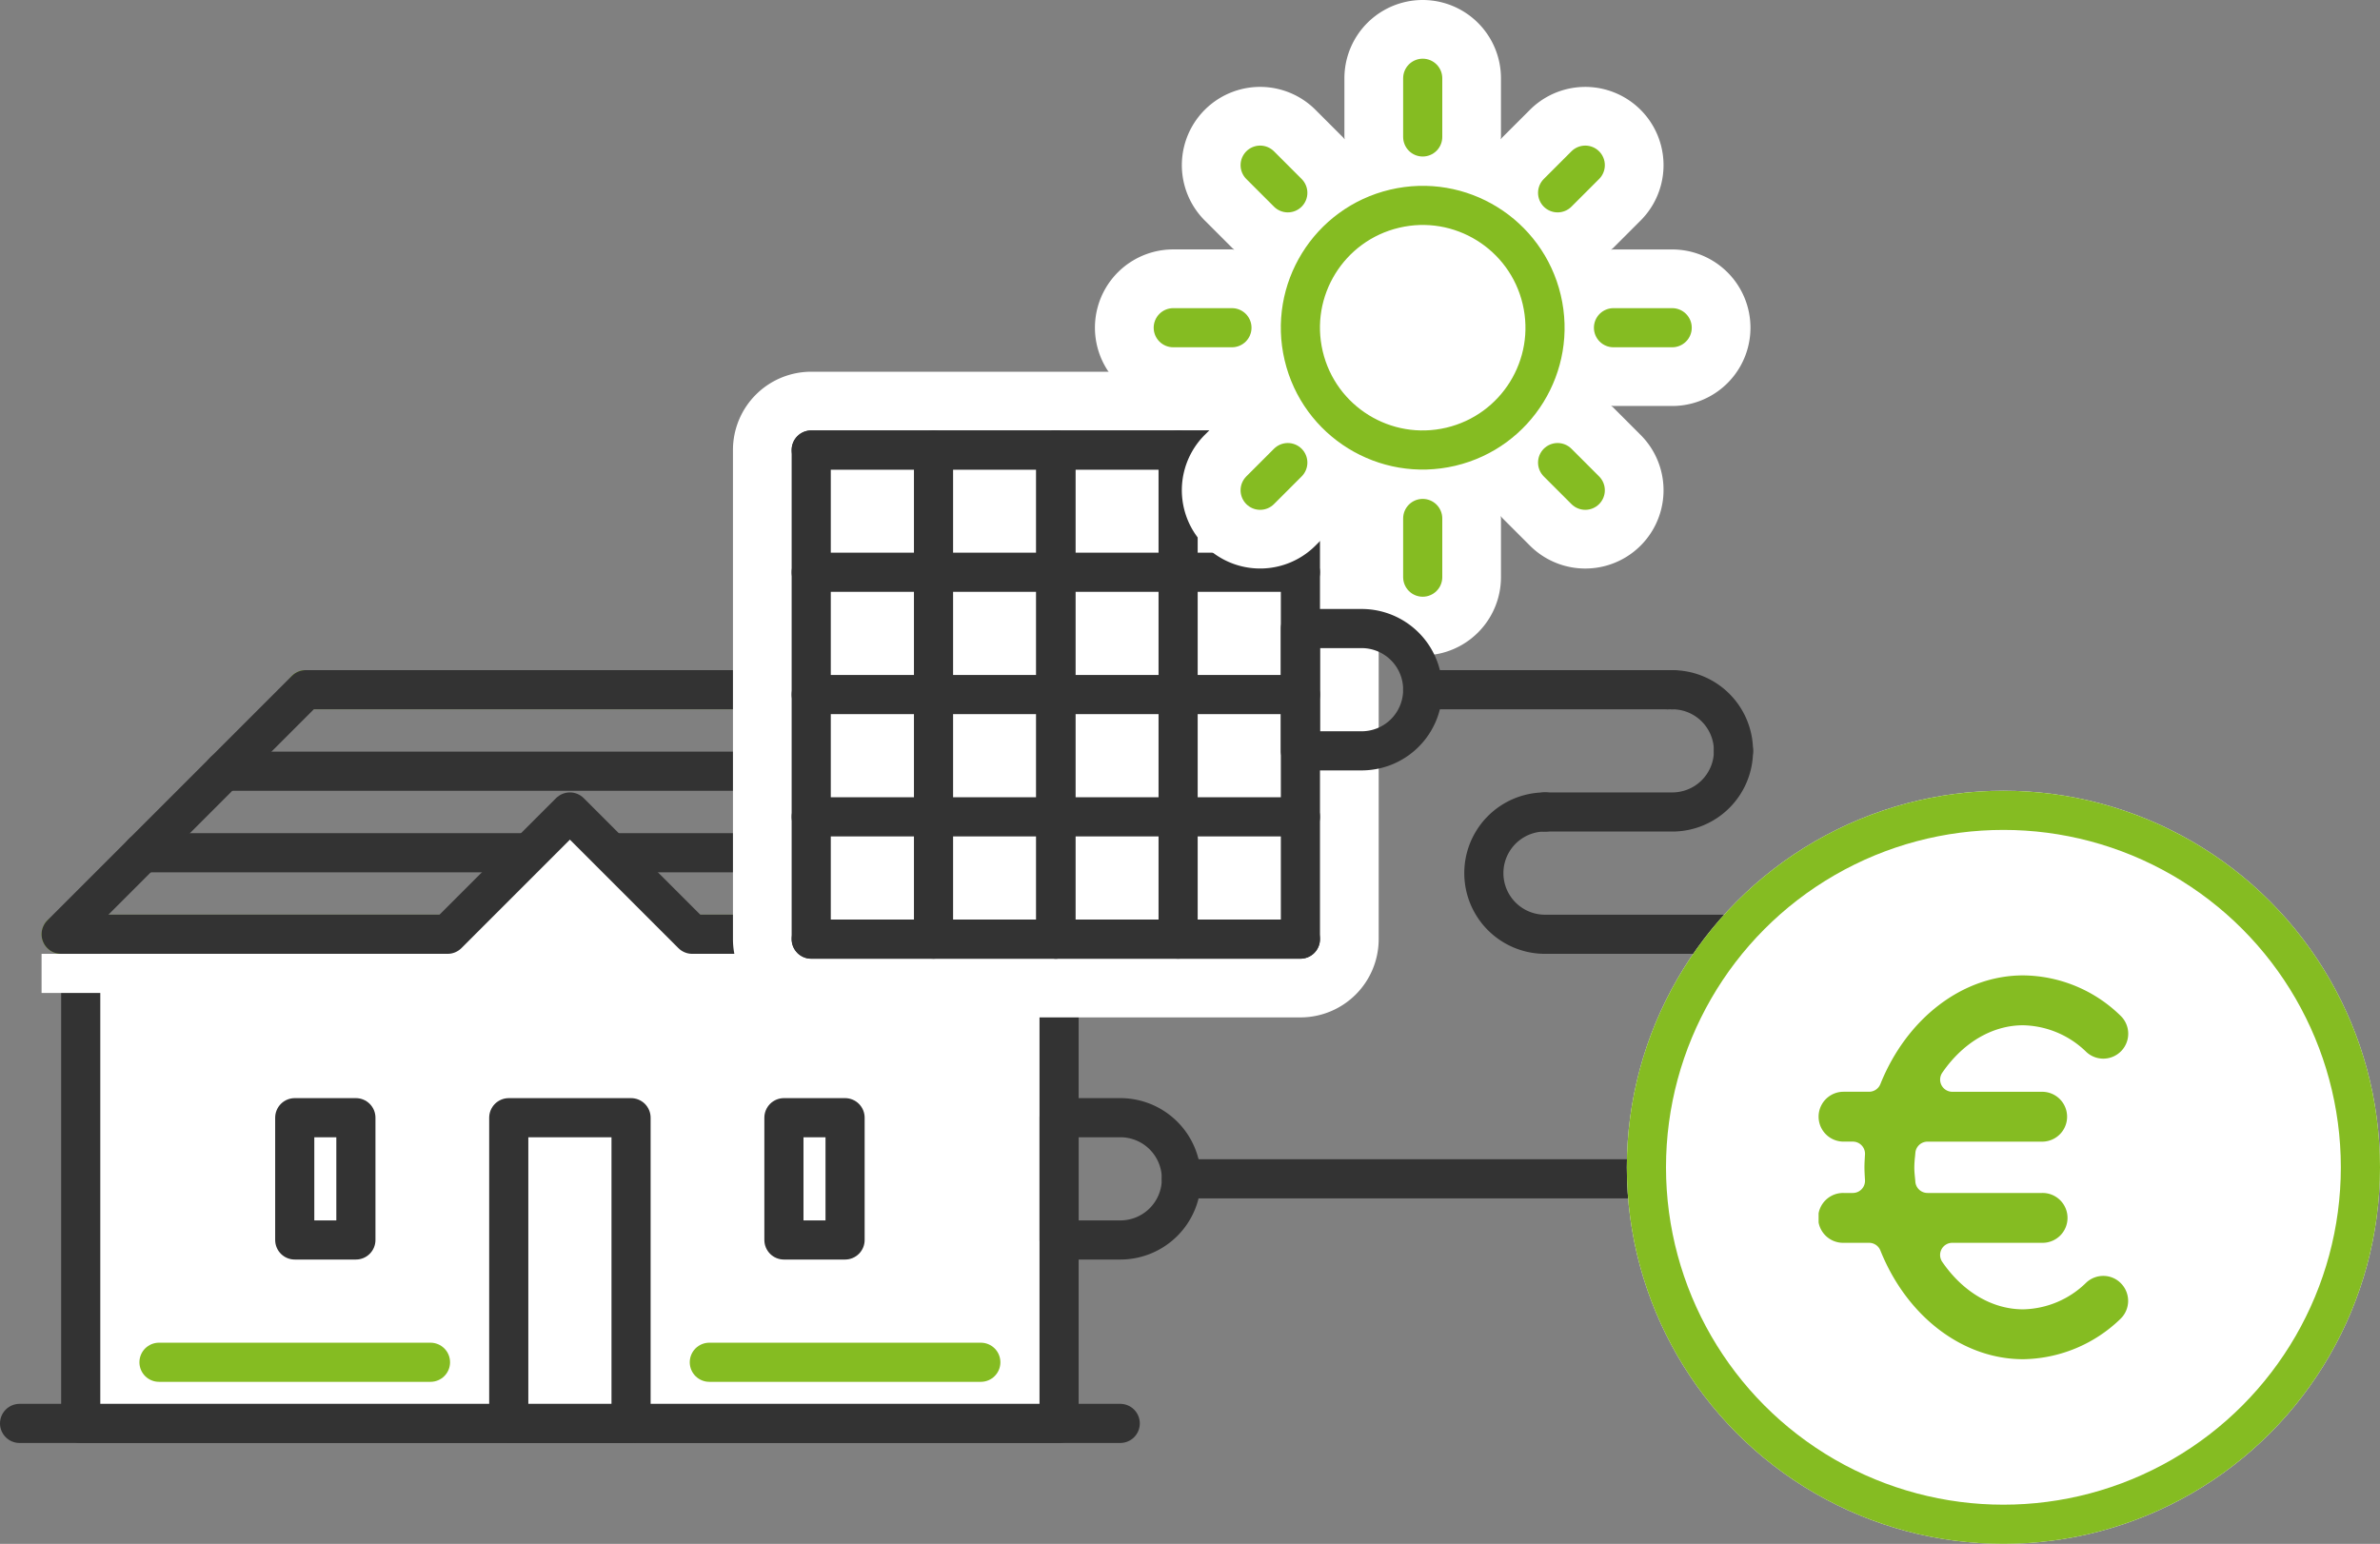
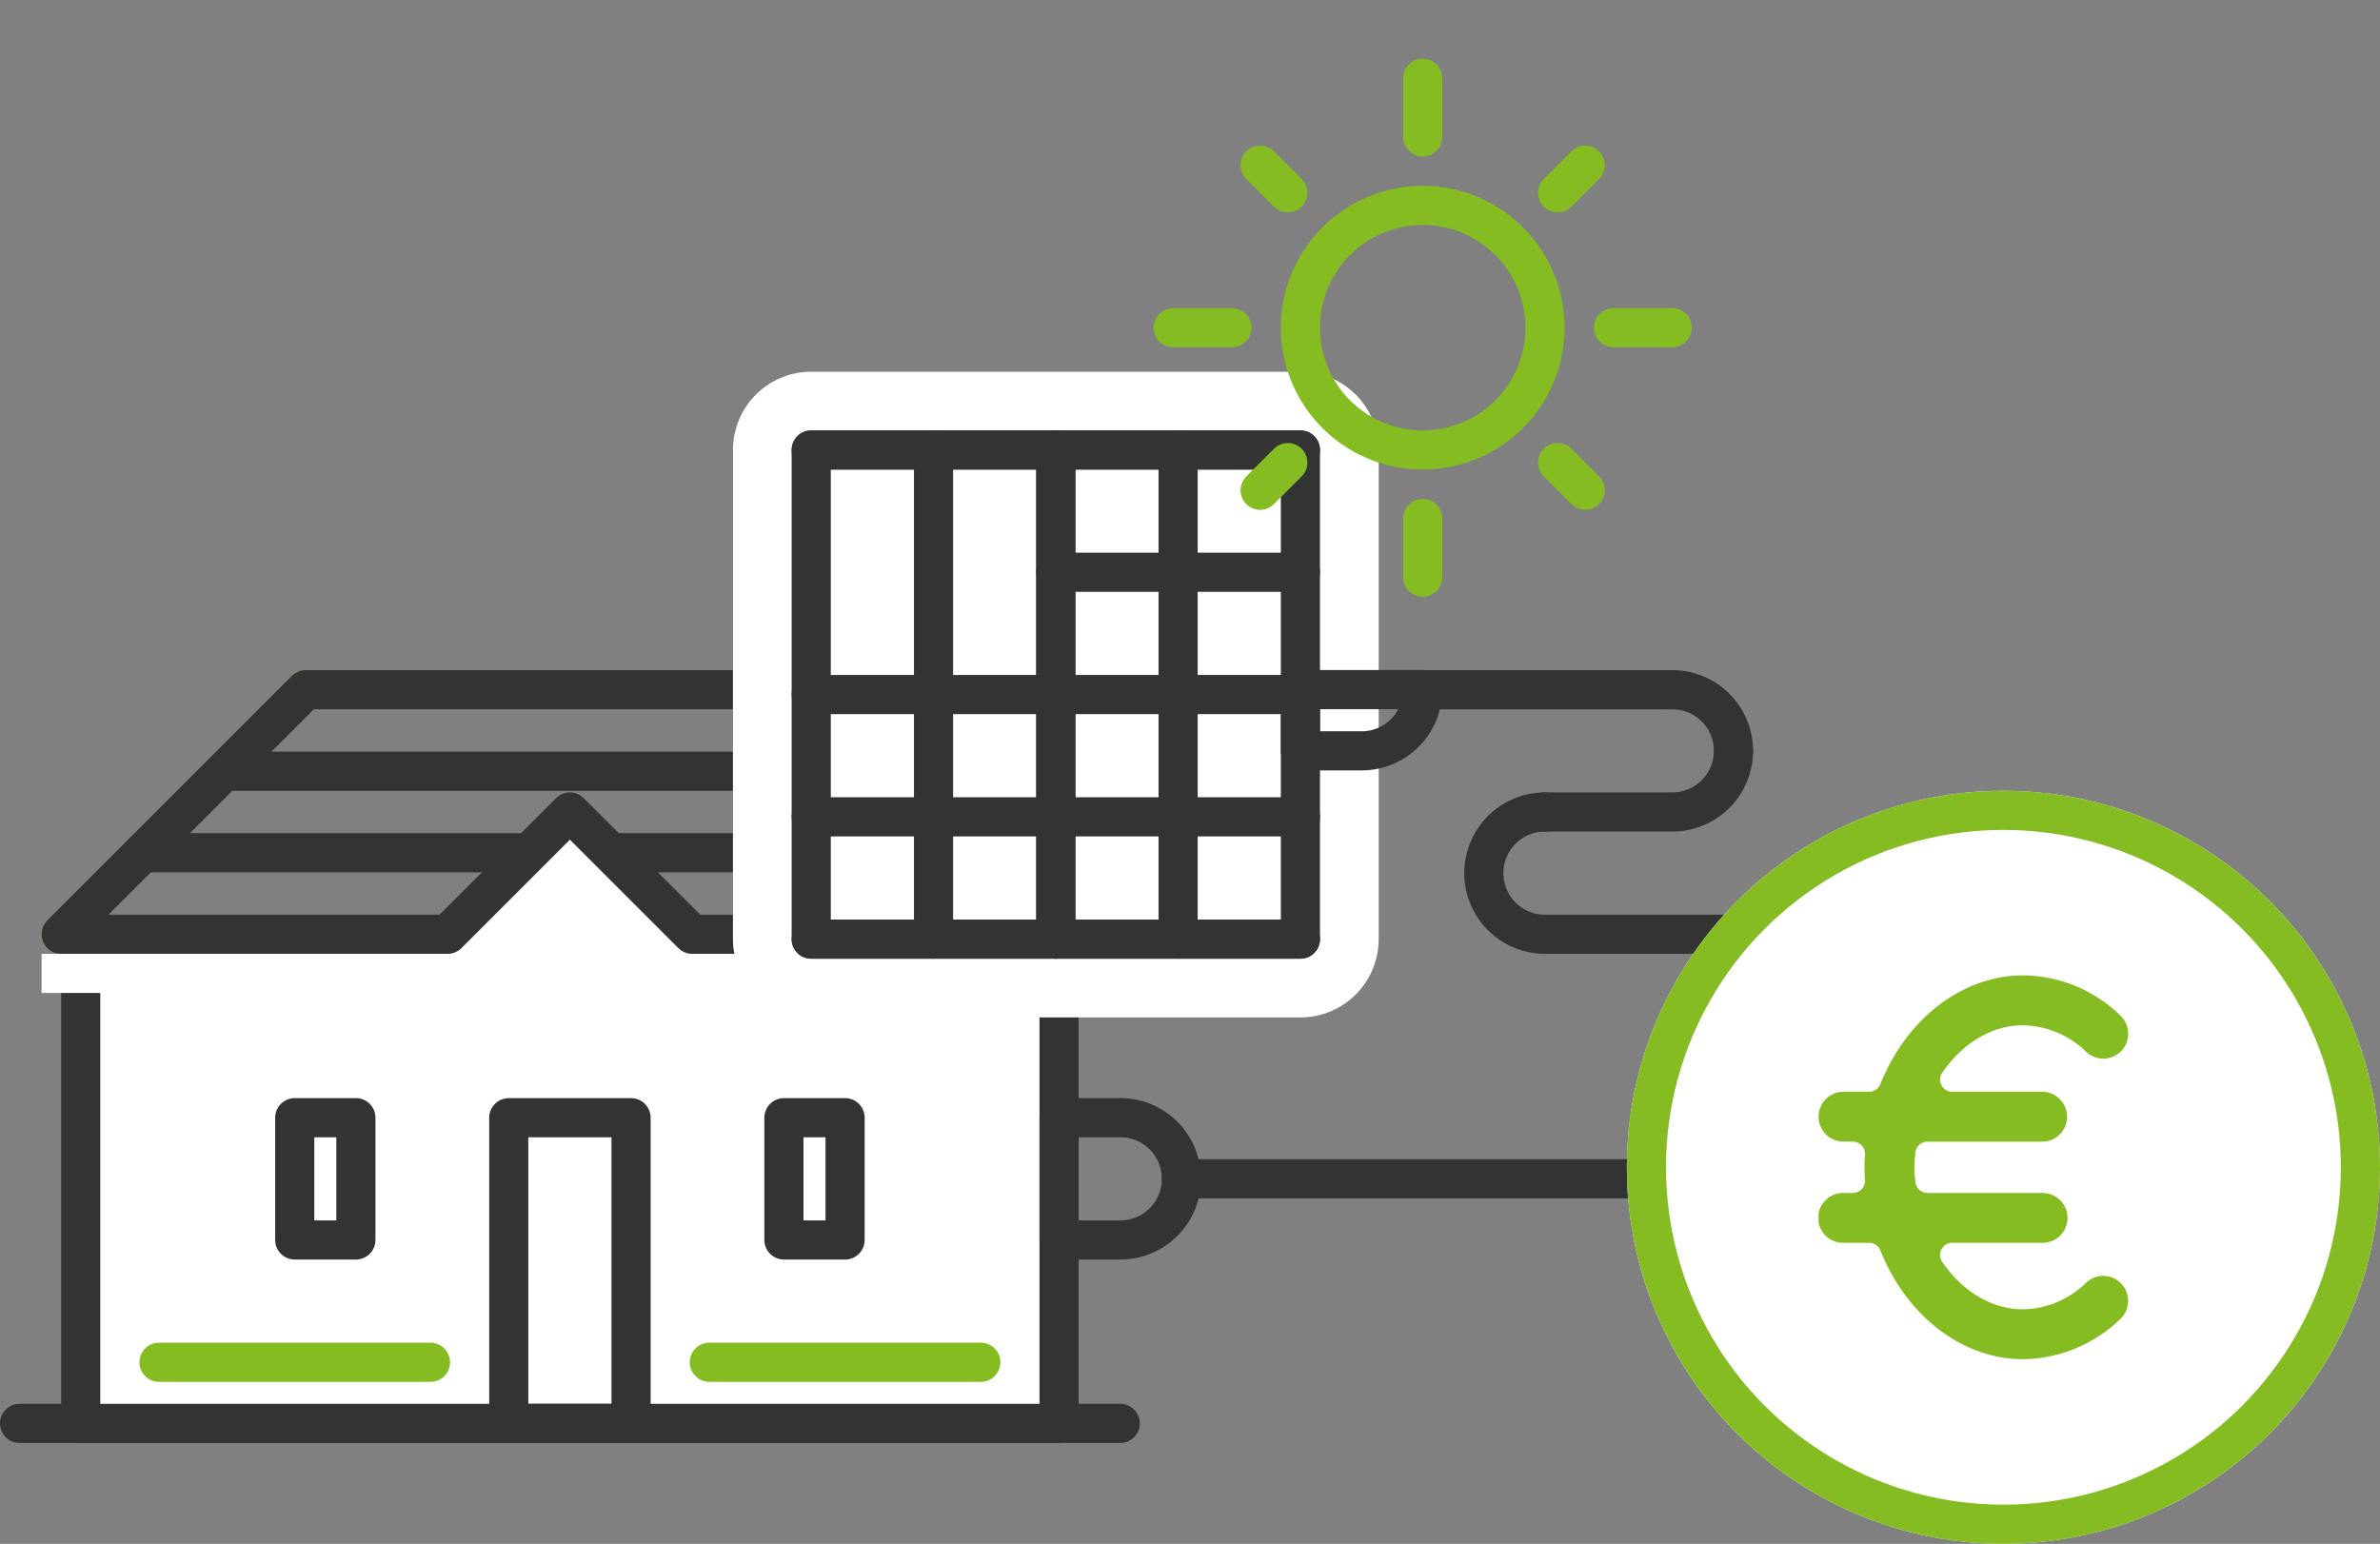
<svg xmlns="http://www.w3.org/2000/svg" width="316" height="205" viewBox="0 0 316 205">
  <rect x="0" y="0" width="316" height="205" fill="#808080" stroke="none" />
  <defs>
    <clipPath id="clip-path">
      <rect id="Rectangle_763" data-name="Rectangle 763" width="256.772" height="191.606" fill="none" />
    </clipPath>
    <clipPath id="clip-path-6">
      <rect id="Rectangle_776" data-name="Rectangle 776" width="41.108" height="50.961" fill="#85bc22" />
    </clipPath>
  </defs>
  <g id="Groupe_636" data-name="Groupe 636" transform="translate(-219 -4147)">
    <g id="Groupe_622" data-name="Groupe 622" transform="translate(219 4147)">
      <g id="Groupe_613" data-name="Groupe 613">
        <g id="Groupe_612" data-name="Groupe 612" clip-path="url(#clip-path)">
          <line id="Ligne_67" data-name="Ligne 67" x2="146.14" transform="translate(2.598 189.008)" fill="none" stroke="#333" stroke-linecap="round" stroke-linejoin="round" stroke-width="5.196" />
          <line id="Ligne_68" data-name="Ligne 68" x2="135.098" transform="translate(8.119 124.057)" fill="none" stroke="#85bc22" stroke-linecap="round" stroke-linejoin="round" stroke-width="5.196" />
        </g>
      </g>
      <line id="Ligne_69" data-name="Ligne 69" x2="70.147" transform="translate(40.595 91.581)" fill="none" stroke="#85bc22" stroke-linecap="round" stroke-linejoin="round" stroke-width="5.196" />
      <line id="Ligne_70" data-name="Ligne 70" x2="113.448" transform="translate(18.944 113.232)" fill="none" stroke="#333" stroke-linecap="round" stroke-linejoin="round" stroke-width="5.196" />
      <line id="Ligne_71" data-name="Ligne 71" x2="91.798" transform="translate(29.769 102.406)" fill="none" stroke="#333" stroke-linecap="round" stroke-linejoin="round" stroke-width="5.196" />
      <g id="Groupe_615" data-name="Groupe 615">
        <g id="Groupe_614" data-name="Groupe 614" clip-path="url(#clip-path)">
          <path id="Tracé_255" data-name="Tracé 255" d="M110.742,91.581H40.595L8.119,124.057h135.1Z" fill="none" stroke="#333" stroke-linecap="round" stroke-linejoin="round" stroke-width="5.196" />
        </g>
      </g>
      <path id="Tracé_256" data-name="Tracé 256" d="M91.906,124.057,75.668,107.819,59.43,124.057H10.717v64.951h129.9V124.057Z" fill="#fff" />
      <g id="Groupe_617" data-name="Groupe 617">
        <g id="Groupe_616" data-name="Groupe 616" clip-path="url(#clip-path)">
          <path id="Tracé_257" data-name="Tracé 257" d="M91.906,124.057,75.668,107.819,59.43,124.057H10.717v64.951h129.9V124.057Z" fill="none" stroke="#333" stroke-linecap="round" stroke-linejoin="round" stroke-width="5.196" />
        </g>
      </g>
      <rect id="Rectangle_766" data-name="Rectangle 766" width="8.119" height="16.238" transform="translate(39.133 148.413)" fill="none" stroke="#333" stroke-linecap="round" stroke-linejoin="round" stroke-width="5.196" />
      <rect id="Rectangle_767" data-name="Rectangle 767" width="8.119" height="16.238" transform="translate(104.084 148.413)" fill="none" stroke="#333" stroke-linecap="round" stroke-linejoin="round" stroke-width="5.196" />
-       <rect id="Rectangle_768" data-name="Rectangle 768" width="16.238" height="40.594" transform="translate(67.549 148.414)" fill="#fff" />
      <g id="Groupe_619" data-name="Groupe 619">
        <g id="Groupe_618" data-name="Groupe 618" clip-path="url(#clip-path)">
          <rect id="Rectangle_769" data-name="Rectangle 769" width="16.238" height="40.594" transform="translate(67.549 148.414)" fill="none" stroke="#333" stroke-linecap="round" stroke-linejoin="round" stroke-width="5.196" />
        </g>
      </g>
      <rect id="Rectangle_771" data-name="Rectangle 771" width="140.295" height="5.196" transform="translate(5.52 126.655)" fill="#fff" />
      <line id="Ligne_72" data-name="Ligne 72" x2="36.048" transform="translate(21.109 180.889)" fill="none" stroke="#85bc22" stroke-linecap="round" stroke-linejoin="round" stroke-width="5.196" />
      <line id="Ligne_73" data-name="Ligne 73" x2="36.048" transform="translate(94.179 180.889)" fill="none" stroke="#85bc22" stroke-linecap="round" stroke-linejoin="round" stroke-width="5.196" />
      <g id="Groupe_621" data-name="Groupe 621">
        <g id="Groupe_620" data-name="Groupe 620" clip-path="url(#clip-path)">
          <path id="Rectangle_772" data-name="Rectangle 772" d="M10.392,0h64.95A10.393,10.393,0,0,1,85.735,10.393V75.344A10.392,10.392,0,0,1,75.343,85.736H10.392A10.392,10.392,0,0,1,0,75.344V10.392A10.392,10.392,0,0,1,10.392,0Z" transform="translate(97.317 49.36)" fill="#fff" />
          <line id="Ligne_74" data-name="Ligne 74" y1="64.951" transform="translate(123.946 59.753)" fill="none" stroke="#333" stroke-linecap="round" stroke-linejoin="round" stroke-width="5.196" />
          <line id="Ligne_75" data-name="Ligne 75" x2="32.476" transform="translate(107.709 92.228)" fill="none" stroke="#333" stroke-linecap="round" stroke-linejoin="round" stroke-width="5.196" />
          <line id="Ligne_76" data-name="Ligne 76" x2="32.476" transform="translate(107.709 124.704)" fill="none" stroke="#333" stroke-linecap="round" stroke-linejoin="round" stroke-width="5.196" />
          <line id="Ligne_77" data-name="Ligne 77" x2="32.476" transform="translate(107.709 108.466)" fill="none" stroke="#333" stroke-linecap="round" stroke-linejoin="round" stroke-width="5.196" />
          <line id="Ligne_78" data-name="Ligne 78" x2="32.476" transform="translate(107.709 59.753)" fill="none" stroke="#333" stroke-linecap="round" stroke-linejoin="round" stroke-width="5.196" />
-           <line id="Ligne_79" data-name="Ligne 79" x2="32.476" transform="translate(107.709 75.99)" fill="none" stroke="#333" stroke-linecap="round" stroke-linejoin="round" stroke-width="5.196" />
          <rect id="Rectangle_773" data-name="Rectangle 773" width="32.476" height="64.951" transform="translate(107.708 59.752)" fill="none" stroke="#333" stroke-linecap="round" stroke-linejoin="round" stroke-width="5.196" />
          <line id="Ligne_80" data-name="Ligne 80" y1="64.951" transform="translate(156.422 59.753)" fill="none" stroke="#333" stroke-linecap="round" stroke-linejoin="round" stroke-width="5.196" />
          <line id="Ligne_81" data-name="Ligne 81" x2="32.476" transform="translate(140.184 92.228)" fill="none" stroke="#333" stroke-linecap="round" stroke-linejoin="round" stroke-width="5.196" />
          <line id="Ligne_82" data-name="Ligne 82" x2="32.476" transform="translate(140.184 124.704)" fill="none" stroke="#333" stroke-linecap="round" stroke-linejoin="round" stroke-width="5.196" />
          <line id="Ligne_83" data-name="Ligne 83" x2="32.476" transform="translate(140.184 108.466)" fill="none" stroke="#333" stroke-linecap="round" stroke-linejoin="round" stroke-width="5.196" />
          <line id="Ligne_84" data-name="Ligne 84" x2="32.476" transform="translate(140.184 59.753)" fill="none" stroke="#333" stroke-linecap="round" stroke-linejoin="round" stroke-width="5.196" />
          <line id="Ligne_85" data-name="Ligne 85" x2="32.476" transform="translate(140.184 75.99)" fill="none" stroke="#333" stroke-linecap="round" stroke-linejoin="round" stroke-width="5.196" />
          <rect id="Rectangle_774" data-name="Rectangle 774" width="32.476" height="64.951" transform="translate(140.184 59.752)" fill="none" stroke="#333" stroke-linecap="round" stroke-linejoin="round" stroke-width="5.196" />
-           <path id="Tracé_258" data-name="Tracé 258" d="M222.02,33.122h-7.794c-.108,0-.209.03-.317.033.078-.074.17-.126.246-.2l3.675-3.674a10.391,10.391,0,1,0-14.7-14.695l-3.675,3.673c-.076.075-.129.168-.2.246,0-.107.032-.207.032-.315V10.393a10.392,10.392,0,1,0-20.785,0v7.794c0,.108.029.209.033.316-.074-.077-.126-.169-.2-.245l-3.674-3.675a10.391,10.391,0,1,0-14.7,14.695l3.675,3.674c.076.077.168.129.246.2-.108,0-.209-.033-.317-.033h-7.794a10.392,10.392,0,0,0,0,20.785h7.794c.108,0,.209-.028.317-.032-.078.074-.17.126-.246.2l-3.675,3.674a10.392,10.392,0,1,0,14.7,14.7l3.675-3.676c.077-.075.129-.168.2-.246,0,.108-.033.208-.033.317v7.794a10.392,10.392,0,1,0,20.785,0V68.843c0-.109-.029-.209-.032-.317.073.078.126.171.2.246l3.675,3.676a10.391,10.391,0,1,0,14.7-14.695l-3.674-3.676c-.076-.076-.167-.128-.245-.2.107,0,.207.032.315.032h7.794a10.392,10.392,0,0,0,0-20.785" fill="#fff" />
          <circle id="Ellipse_11" data-name="Ellipse 11" cx="16.238" cy="16.238" r="16.238" transform="translate(169.363 31.442) rotate(-13.283)" fill="none" stroke="#85bc22" stroke-linecap="round" stroke-linejoin="round" stroke-width="5.196" />
          <line id="Ligne_86" data-name="Ligne 86" y1="7.794" transform="translate(188.898 68.844)" fill="none" stroke="#85bc22" stroke-linecap="round" stroke-linejoin="round" stroke-width="5.196" />
          <line id="Ligne_87" data-name="Ligne 87" y1="3.674" x2="3.674" transform="translate(167.313 61.425)" fill="none" stroke="#85bc22" stroke-linecap="round" stroke-linejoin="round" stroke-width="5.196" />
          <line id="Ligne_88" data-name="Ligne 88" x2="7.794" transform="translate(155.775 43.515)" fill="none" stroke="#85bc22" stroke-linecap="round" stroke-linejoin="round" stroke-width="5.196" />
          <line id="Ligne_89" data-name="Ligne 89" x2="3.674" y2="3.674" transform="translate(167.313 21.93)" fill="none" stroke="#85bc22" stroke-linecap="round" stroke-linejoin="round" stroke-width="5.196" />
          <line id="Ligne_90" data-name="Ligne 90" y2="7.794" transform="translate(188.898 10.391)" fill="none" stroke="#85bc22" stroke-linecap="round" stroke-linejoin="round" stroke-width="5.196" />
          <line id="Ligne_91" data-name="Ligne 91" x1="3.674" y2="3.674" transform="translate(206.808 21.93)" fill="none" stroke="#85bc22" stroke-linecap="round" stroke-linejoin="round" stroke-width="5.196" />
          <line id="Ligne_92" data-name="Ligne 92" x1="7.794" transform="translate(214.227 43.515)" fill="none" stroke="#85bc22" stroke-linecap="round" stroke-linejoin="round" stroke-width="5.196" />
          <line id="Ligne_93" data-name="Ligne 93" x1="3.674" y1="3.674" transform="translate(206.808 61.425)" fill="none" stroke="#85bc22" stroke-linecap="round" stroke-linejoin="round" stroke-width="5.196" />
          <path id="Tracé_259" data-name="Tracé 259" d="M237.936,124.057a16.238,16.238,0,0,1,0,32.476" fill="none" stroke="#333" stroke-linecap="round" stroke-linejoin="round" stroke-width="5.196" />
          <line id="Ligne_94" data-name="Ligne 94" x1="81.079" transform="translate(156.857 156.532)" fill="none" stroke="#333" stroke-linecap="round" stroke-linejoin="round" stroke-width="5.196" />
          <path id="Tracé_260" data-name="Tracé 260" d="M205.135,107.819a8.119,8.119,0,0,0,0,16.238h32.8" fill="none" stroke="#333" stroke-linecap="round" stroke-linejoin="round" stroke-width="5.196" />
          <path id="Tracé_261" data-name="Tracé 261" d="M230.159,99.7a8.119,8.119,0,0,1-8.119,8.119h-16.9" fill="none" stroke="#333" stroke-linecap="round" stroke-linejoin="round" stroke-width="5.196" />
          <line id="Ligne_95" data-name="Ligne 95" x1="32.495" transform="translate(188.897 91.586)" fill="none" stroke="#333" stroke-linecap="round" stroke-linejoin="round" stroke-width="5.196" />
          <line id="Ligne_96" data-name="Ligne 96" x1="0.648" transform="translate(221.392 91.586)" fill="none" stroke="#333" stroke-linecap="round" stroke-linejoin="round" stroke-width="5.196" />
          <path id="Tracé_262" data-name="Tracé 262" d="M222.04,91.586a8.119,8.119,0,0,1,8.119,8.119" fill="none" stroke="#333" stroke-linecap="round" stroke-linejoin="round" stroke-width="5.196" />
          <path id="Tracé_263" data-name="Tracé 263" d="M140.619,164.651h8.132a8.106,8.106,0,0,0,8.106-8.106v-.026a8.106,8.106,0,0,0-8.106-8.106h-8.132Z" fill="none" stroke="#333" stroke-linecap="round" stroke-linejoin="round" stroke-width="5.196" />
-           <path id="Tracé_264" data-name="Tracé 264" d="M172.66,99.7h8.132a8.106,8.106,0,0,0,8.106-8.106v-.026a8.106,8.106,0,0,0-8.106-8.106H172.66Z" fill="none" stroke="#333" stroke-linecap="round" stroke-linejoin="round" stroke-width="5.196" />
+           <path id="Tracé_264" data-name="Tracé 264" d="M172.66,99.7h8.132a8.106,8.106,0,0,0,8.106-8.106v-.026H172.66Z" fill="none" stroke="#333" stroke-linecap="round" stroke-linejoin="round" stroke-width="5.196" />
        </g>
      </g>
    </g>
    <g id="Groupe_625" data-name="Groupe 625" transform="translate(-20 510)">
      <g id="Ellipse_12" data-name="Ellipse 12" transform="translate(455 3742)" fill="#fff" stroke="#85bc22" stroke-width="5.2">
        <circle cx="50" cy="50" r="50" stroke="none" />
        <circle cx="50" cy="50" r="47.4" fill="none" />
      </g>
      <g id="Groupe_624" data-name="Groupe 624" transform="translate(480.461 3766.519)">
        <g id="Groupe_623" data-name="Groupe 623" transform="translate(0 0.001)" clip-path="url(#clip-path-6)">
          <path id="Tracé_265" data-name="Tracé 265" d="M27.146,50.963c-8,0-15.431-5.667-18.943-14.439a1.618,1.618,0,0,0-1.5-1.015H3.311a3.31,3.31,0,1,1,0-6.619H4.546a1.617,1.617,0,0,0,1.614-1.708l-.019-.328c-.026-.456-.054-.91-.054-1.371s.028-.92.054-1.376l.019-.33a1.616,1.616,0,0,0-1.614-1.706H3.311a3.311,3.311,0,1,1,0-6.622H6.7a1.616,1.616,0,0,0,1.5-1.013C11.718,5.667,19.154,0,27.146,0A18.7,18.7,0,0,1,40.062,5.328a3.309,3.309,0,0,1-4.523,4.832,12.324,12.324,0,0,0-8.393-3.538c-4.069,0-7.979,2.3-10.726,6.3a1.618,1.618,0,0,0,1.334,2.532H29.683a3.311,3.311,0,1,1,0,6.622H14.46a1.615,1.615,0,0,0-1.612,1.488c-.014.178-.033.353-.049.526a13.469,13.469,0,0,0-.091,1.4c0,.5.047.948.089,1.383.019.178.037.353.049.531A1.62,1.62,0,0,0,14.46,28.89H29.683a3.31,3.31,0,1,1,0,6.619H17.752a1.616,1.616,0,0,0-1.334,2.532c2.747,4.006,6.657,6.3,10.728,6.3a12.279,12.279,0,0,0,8.381-3.538,3.3,3.3,0,0,1,2.27-.9A3.256,3.256,0,0,1,40.2,40.949a3.314,3.314,0,0,1-.143,4.68,18.919,18.919,0,0,1-12.913,5.335" transform="translate(0 -0.001)" fill="#85bc22" />
        </g>
      </g>
    </g>
  </g>
</svg>